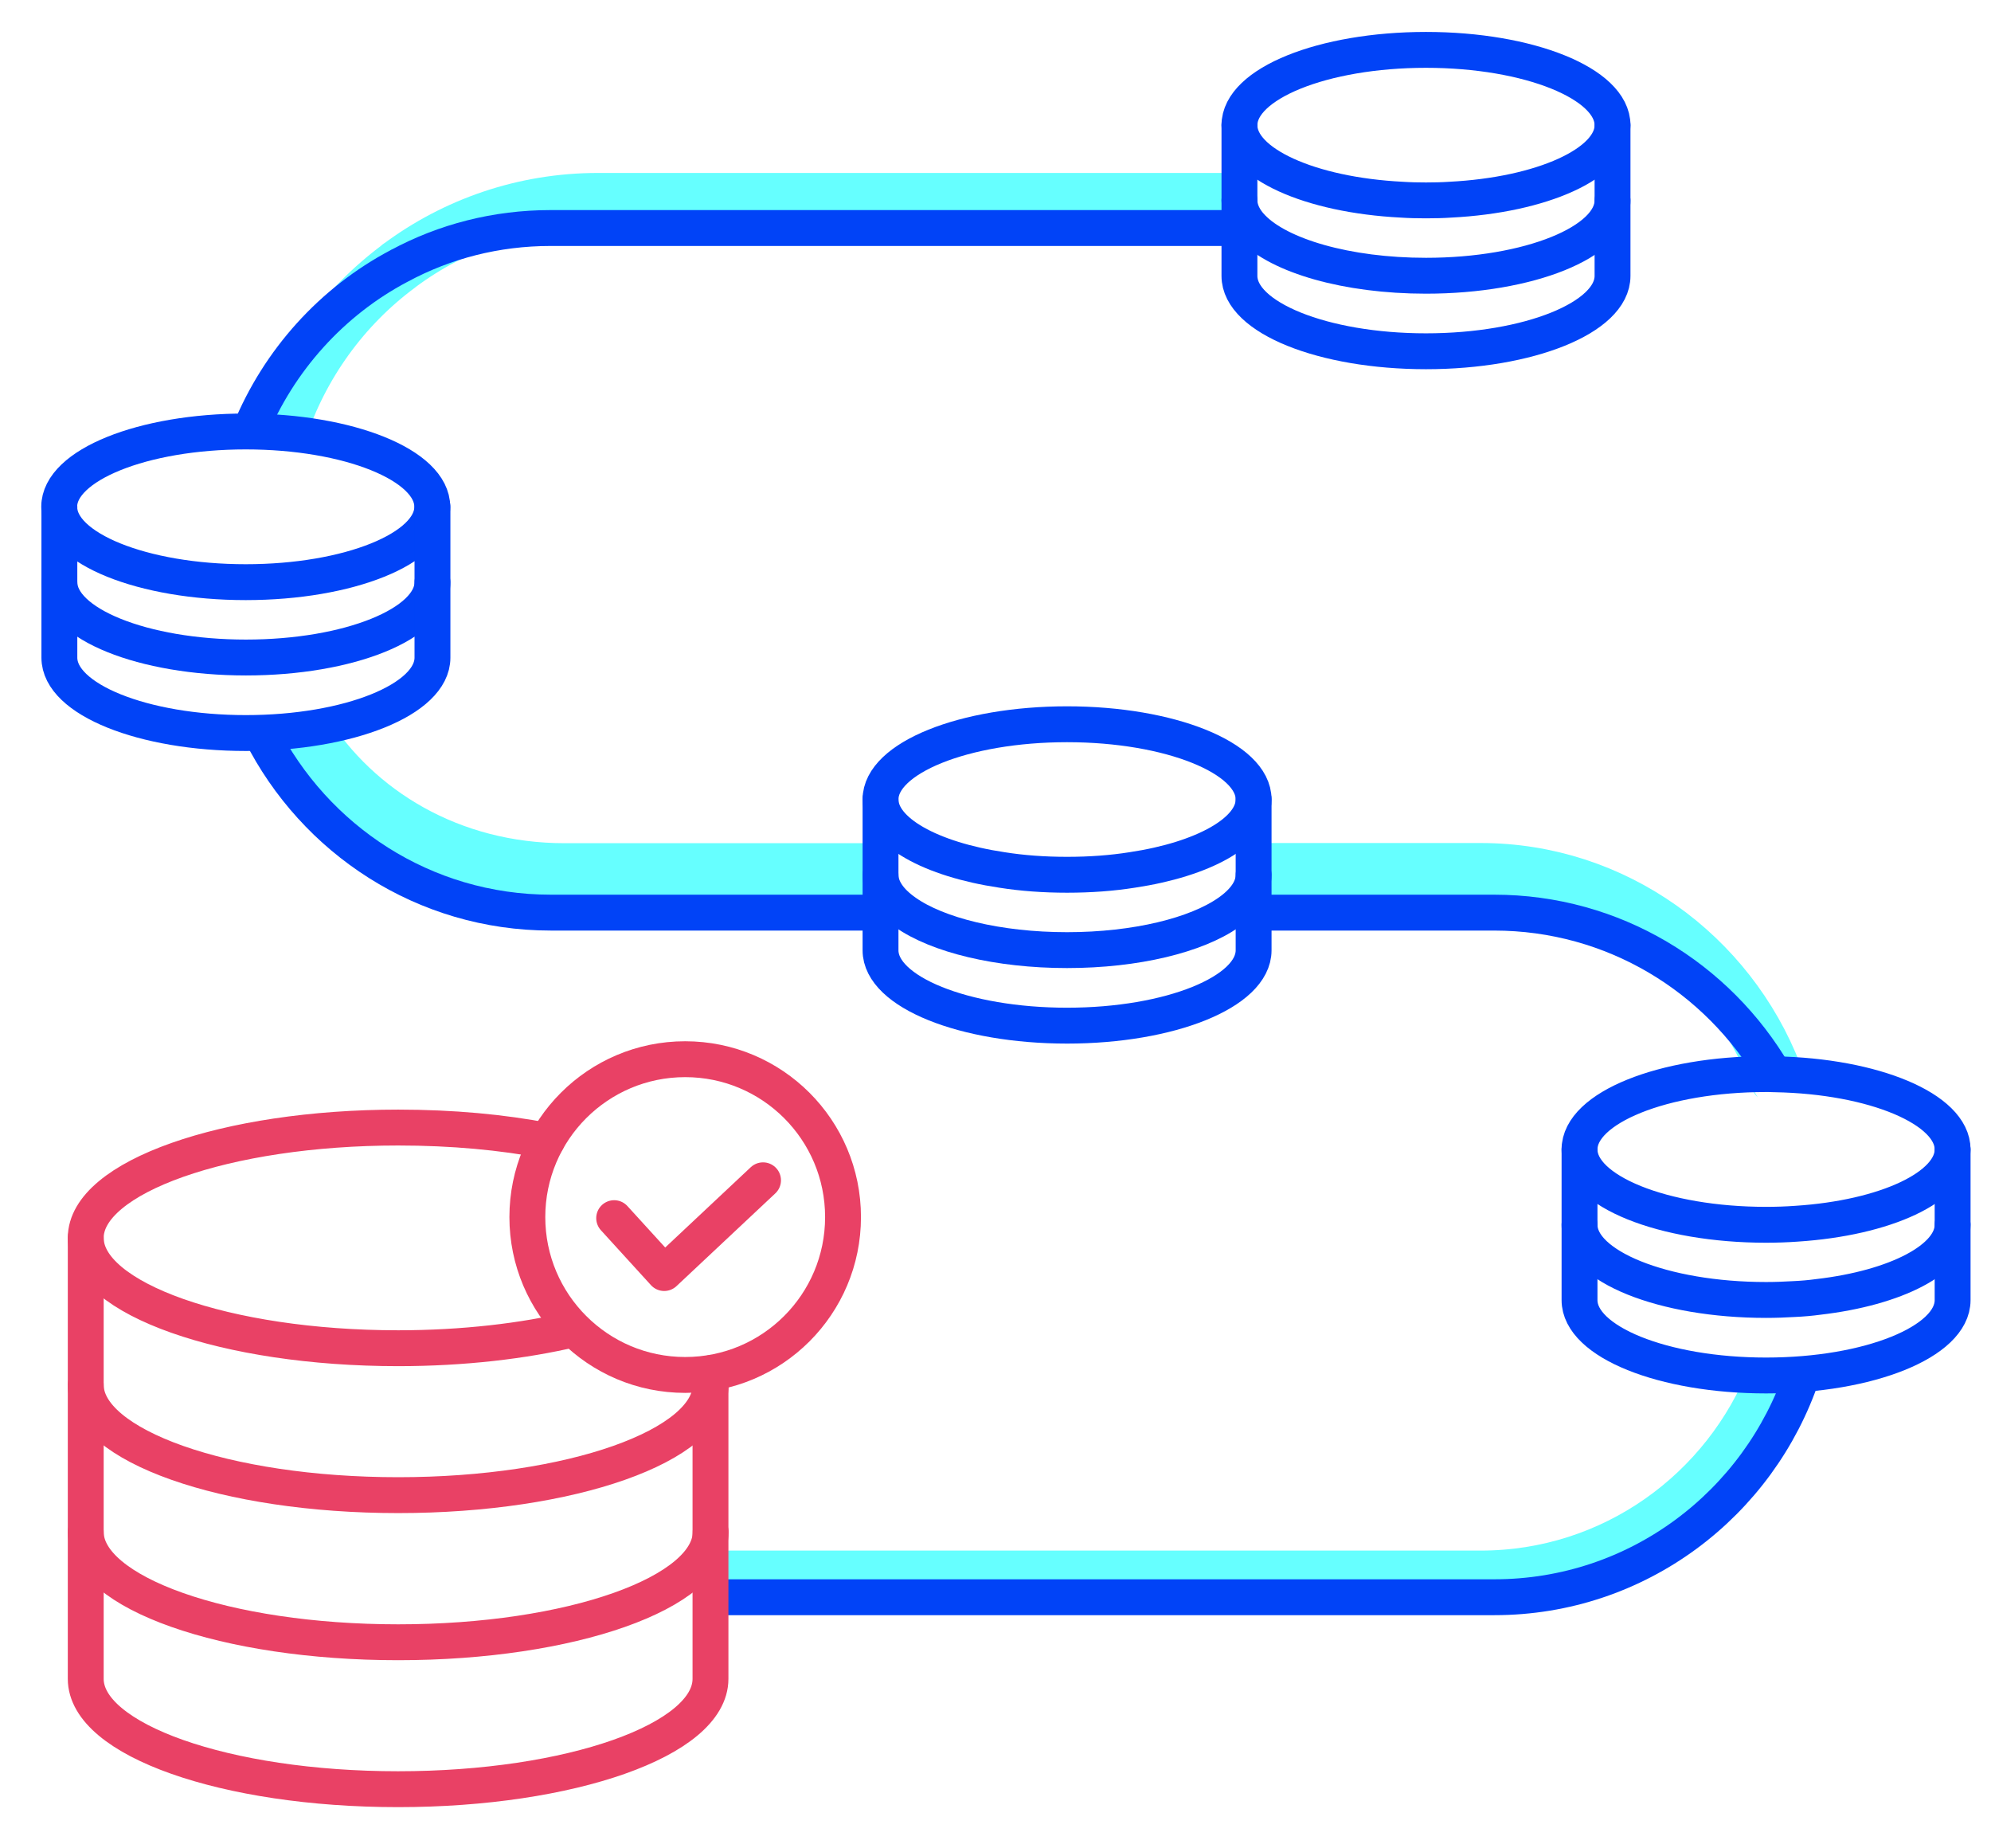
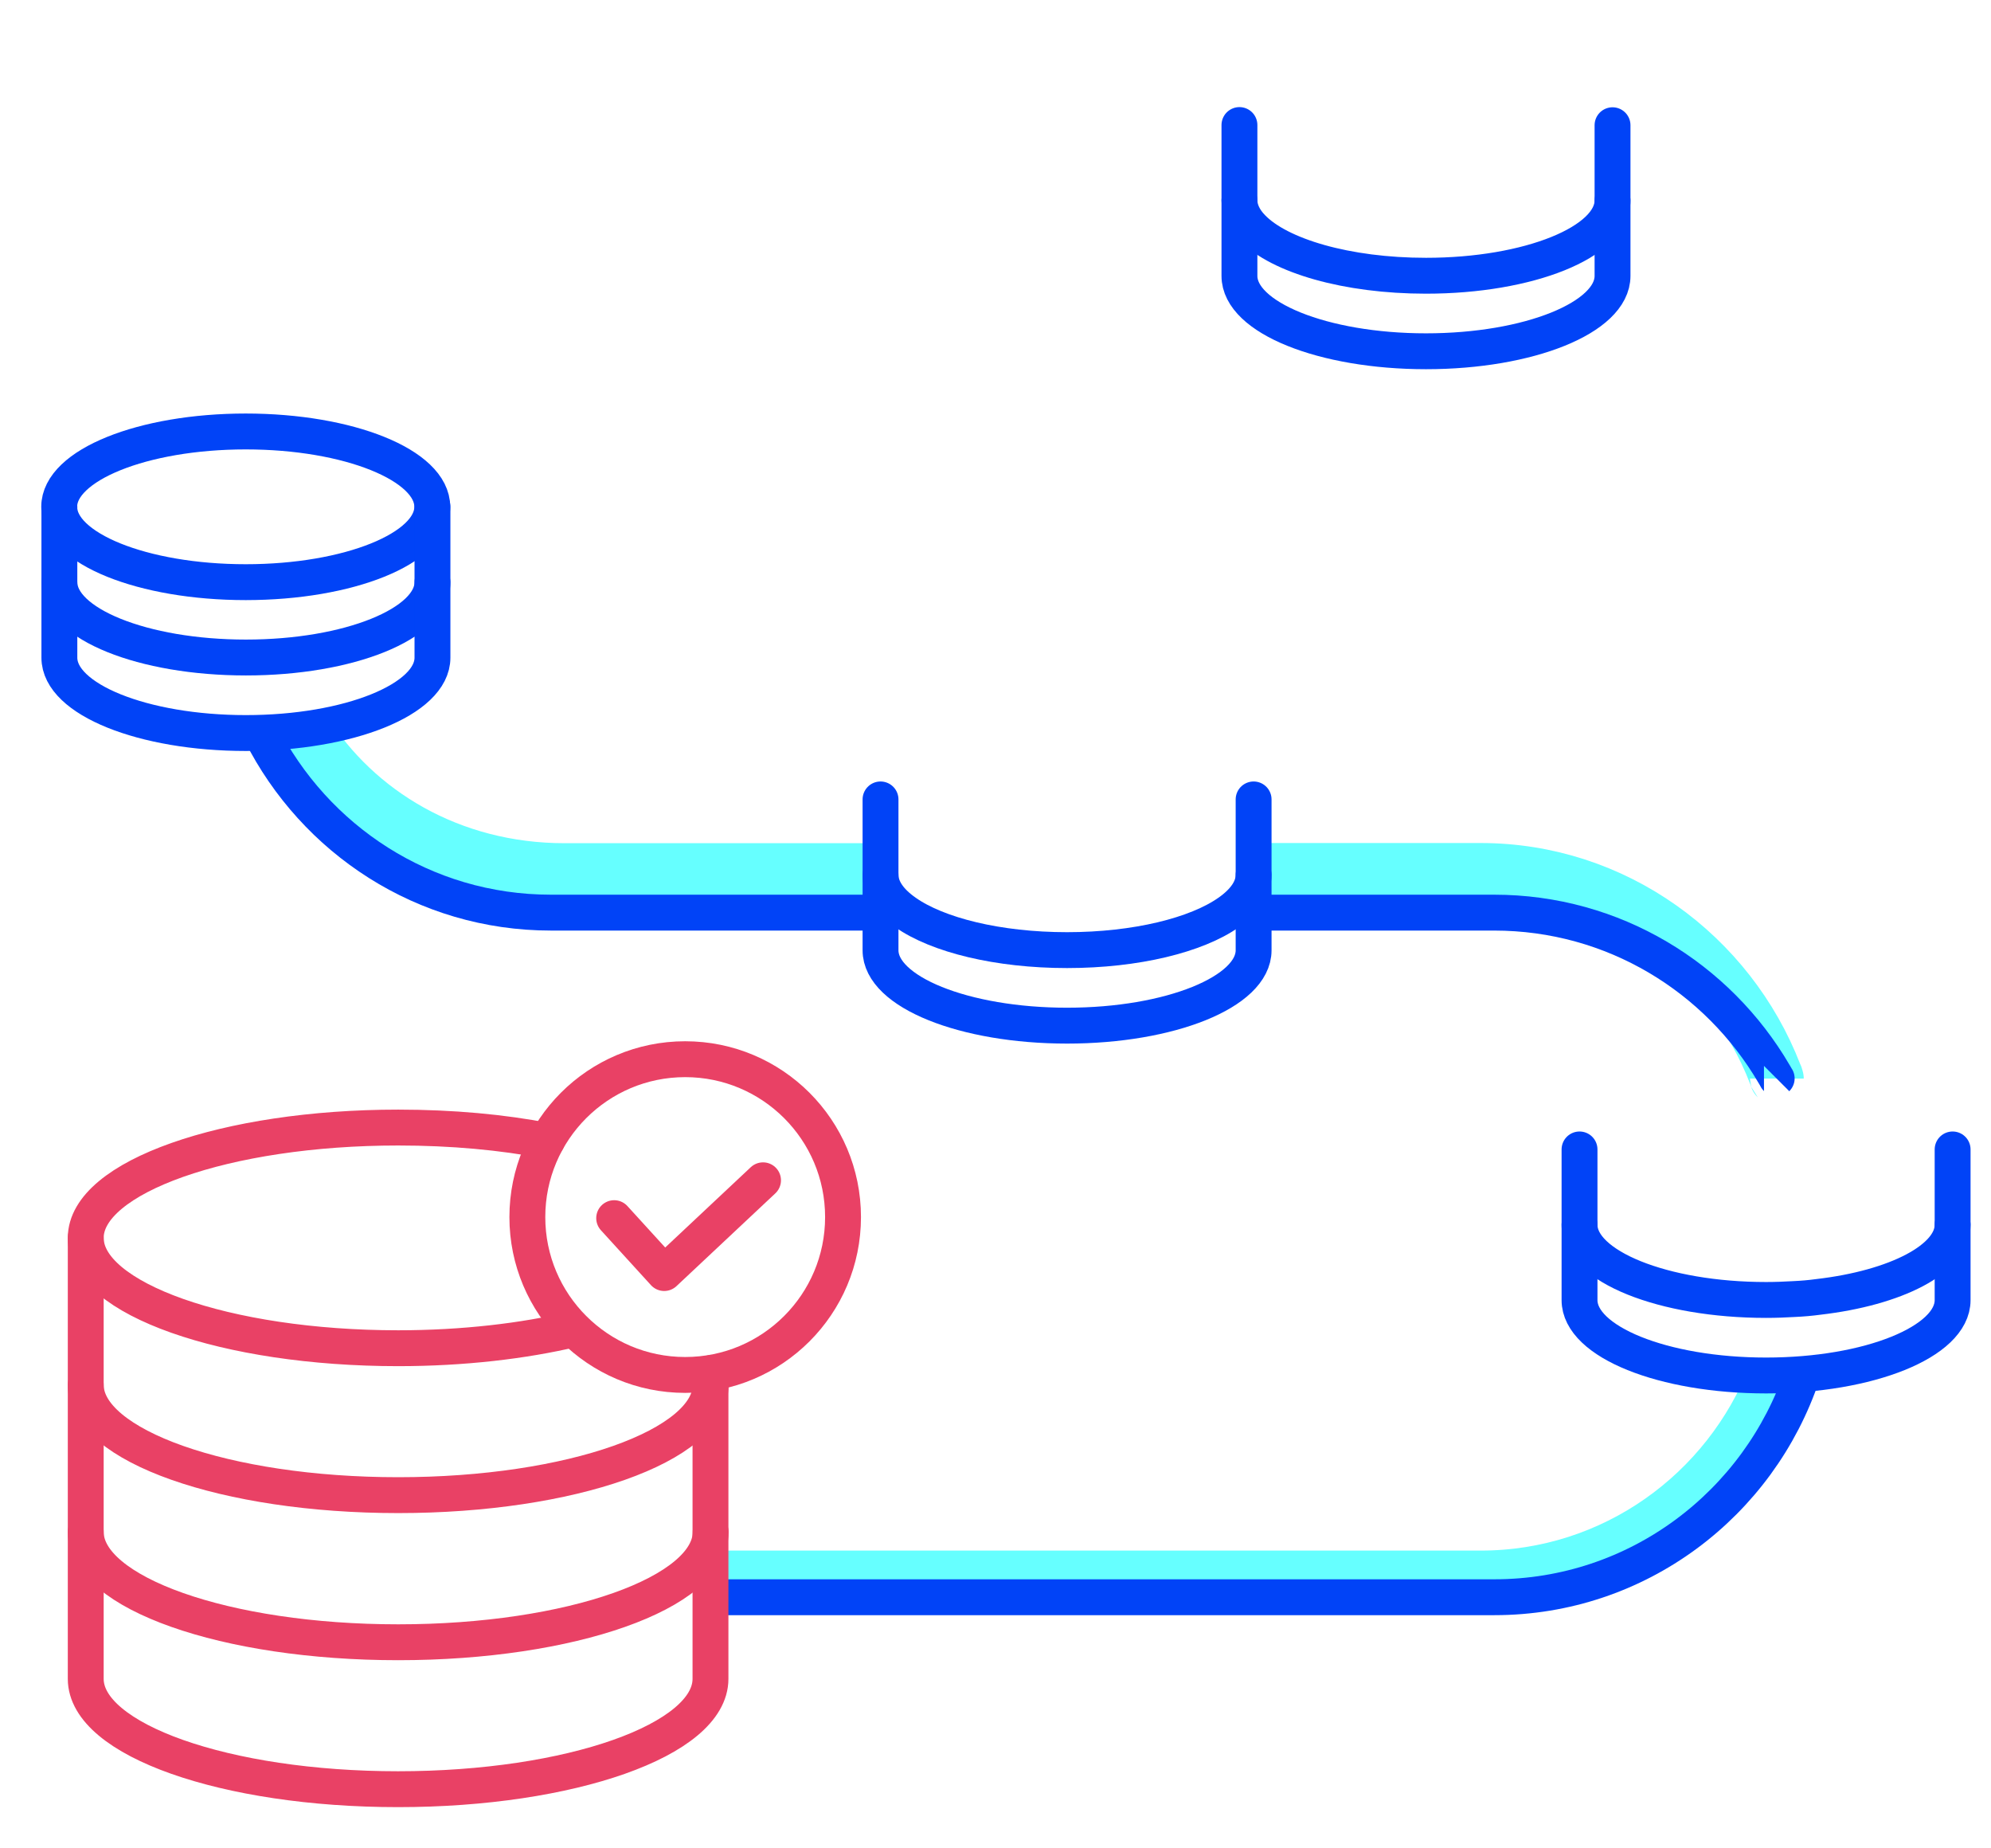
<svg xmlns="http://www.w3.org/2000/svg" id="Layer_2" width="111" height="103" viewBox="0 0 111 103">
  <defs>
    <style>.cls-1{stroke-width:0px;}.cls-1,.cls-2,.cls-3,.cls-4,.cls-5,.cls-6{fill:none;}.cls-2{stroke:#6ff;stroke-width:3px;}.cls-2,.cls-3,.cls-4,.cls-5,.cls-6{stroke-linejoin:round;}.cls-3,.cls-4{stroke-linecap:round;}.cls-3,.cls-4,.cls-5,.cls-6{stroke-width:2px;}.cls-3,.cls-5{stroke:#0143f7;}.cls-4,.cls-6{stroke:#e94165;}</style>
  </defs>
  <g id="art">
    <rect class="cls-1" width="111" height="103" />
-     <path class="cls-2" d="m69.1,11.14h-35.76c-4.14,0-7.98,1.36-11.08,3.67h-.01s-.01.01-.01.02c-3.08,2.28-5.42,5.5-6.65,9.24-.01.02-.01.03-.02.05" />
    <path class="cls-2" d="m39.62,87.93h42.93c7.45,0,13.82-4.67,16.39-11.27" />
    <path class="cls-2" d="m99.06,60.12s0-.01-.01-.02c-.01-.08-.04-.16-.08-.23-2.57-6.64-8.97-11.38-16.42-11.38h-12.65" />
    <path class="cls-2" d="m16.93,40.65s.03.06.05.09c2.87,4.56,8.11,7.76,14.49,7.76h17.62" />
    <path class="cls-5" d="m14.53,40.84s.01.01.01.02c3,5.94,9.1,10.01,16.17,10.01h18.39" />
    <path class="cls-5" d="m69.89,50.87h13.41c6.65,0,12.46,3.61,15.61,9,.05.08.09.15.13.23.01.01.02.01.01.02" />
    <path class="cls-5" d="m39.62,89.03h43.69c7.99,0,14.76-5.2,17.18-12.44" />
-     <path class="cls-5" d="m13.92,24.05c1.62-3.97,4.59-7.25,8.32-9.22,0-.01.01-.01.01-.01h.01c2.52-1.36,5.39-2.11,8.44-2.11h39.11" />
-     <path class="cls-3" d="m89.9,6.98c0,2.13-3.94,3.89-9.04,4.15-.44.03-.9.04-1.36.04s-.92-.01-1.36-.04c-5.1-.26-9.04-2.02-9.04-4.15,0-2.32,4.66-4.2,10.4-4.2s10.4,1.88,10.4,4.2Z" />
    <path class="cls-3" d="m89.9,6.98v4.19c0,2.32-4.66,4.2-10.4,4.2-4.42,0-8.18-1.11-9.69-2.68-.46-.47-.71-1-.71-1.53v-4.19" />
    <path class="cls-3" d="m69.1,11.18v4.2c0,2.32,4.66,4.2,10.4,4.2s10.4-1.88,10.4-4.2v-4.2" />
    <ellipse class="cls-3" cx="13.7" cy="28.25" rx="10.4" ry="4.2" />
    <path class="cls-3" d="m3.31,28.25v4.2c0,2.32,4.66,4.2,10.4,4.2s10.4-1.88,10.4-4.2v-4.2" />
    <path class="cls-3" d="m3.31,32.46v4.2c0,2.32,4.66,4.2,10.4,4.2s10.4-1.88,10.4-4.2v-4.2" />
-     <path class="cls-3" d="m69.89,44.56c0,1.8-2.82,3.34-6.76,3.93-1.13.18-2.35.27-3.64.27s-2.51-.09-3.64-.27c-3.94-.59-6.76-2.13-6.76-3.93,0-2.31,4.66-4.19,10.4-4.19s10.4,1.88,10.4,4.19Z" />
    <path class="cls-3" d="m69.89,44.56v4.2c0,.76-.5,1.48-1.39,2.1-1.79,1.26-5.16,2.1-9.01,2.1s-7.22-.84-9.01-2.1c-.89-.62-1.39-1.34-1.39-2.1v-4.2" />
    <path class="cls-3" d="m49.09,48.77v4.2c0,2.32,4.66,4.2,10.4,4.2s10.4-1.88,10.4-4.2v-4.2" />
-     <path class="cls-3" d="m108.86,64.07c0,2.09-3.76,3.82-8.7,4.14-.55.04-1.12.06-1.7.06-5.74,0-10.4-1.88-10.4-4.2s4.66-4.2,10.4-4.2c.15,0,.3,0,.45.01.02-.01.04-.01.05,0,5.51.1,9.9,1.94,9.9,4.19Z" />
    <path class="cls-3" d="m108.86,64.07v4.2c0,1.91-3.17,3.52-7.49,4.02-.44.06-.9.1-1.36.12-.5.03-1.03.05-1.55.05-5.74,0-10.4-1.88-10.4-4.19v-4.2" />
    <path class="cls-3" d="m88.06,68.27v4.2c0,2.32,4.66,4.2,10.4,4.2s10.4-1.88,10.4-4.2v-4.2" />
    <path class="cls-4" d="m31.98,74.09c-2.79.66-6.16,1.06-9.78,1.06-9.62,0-17.42-2.76-17.42-6.15s7.81-6.15,17.42-6.15c3,0,5.82.26,8.29.74" />
    <path class="cls-4" d="m39.62,77.19c0,3.4-7.8,6.15-17.42,6.15s-17.42-2.75-17.42-6.15" />
    <path class="cls-4" d="m39.62,85.39c0,3.4-7.8,6.15-17.42,6.15s-17.42-2.75-17.42-6.15" />
    <path class="cls-4" d="m4.78,69v24.58c0,3.4,7.8,6.15,17.41,6.15s17.42-2.75,17.42-6.15v-17.04" />
    <circle class="cls-6" cx="38.2" cy="67.84" r="8.8" />
    <polyline class="cls-4" points="34.24 67.9 37.03 70.96 42.54 65.79" />
  </g>
</svg>